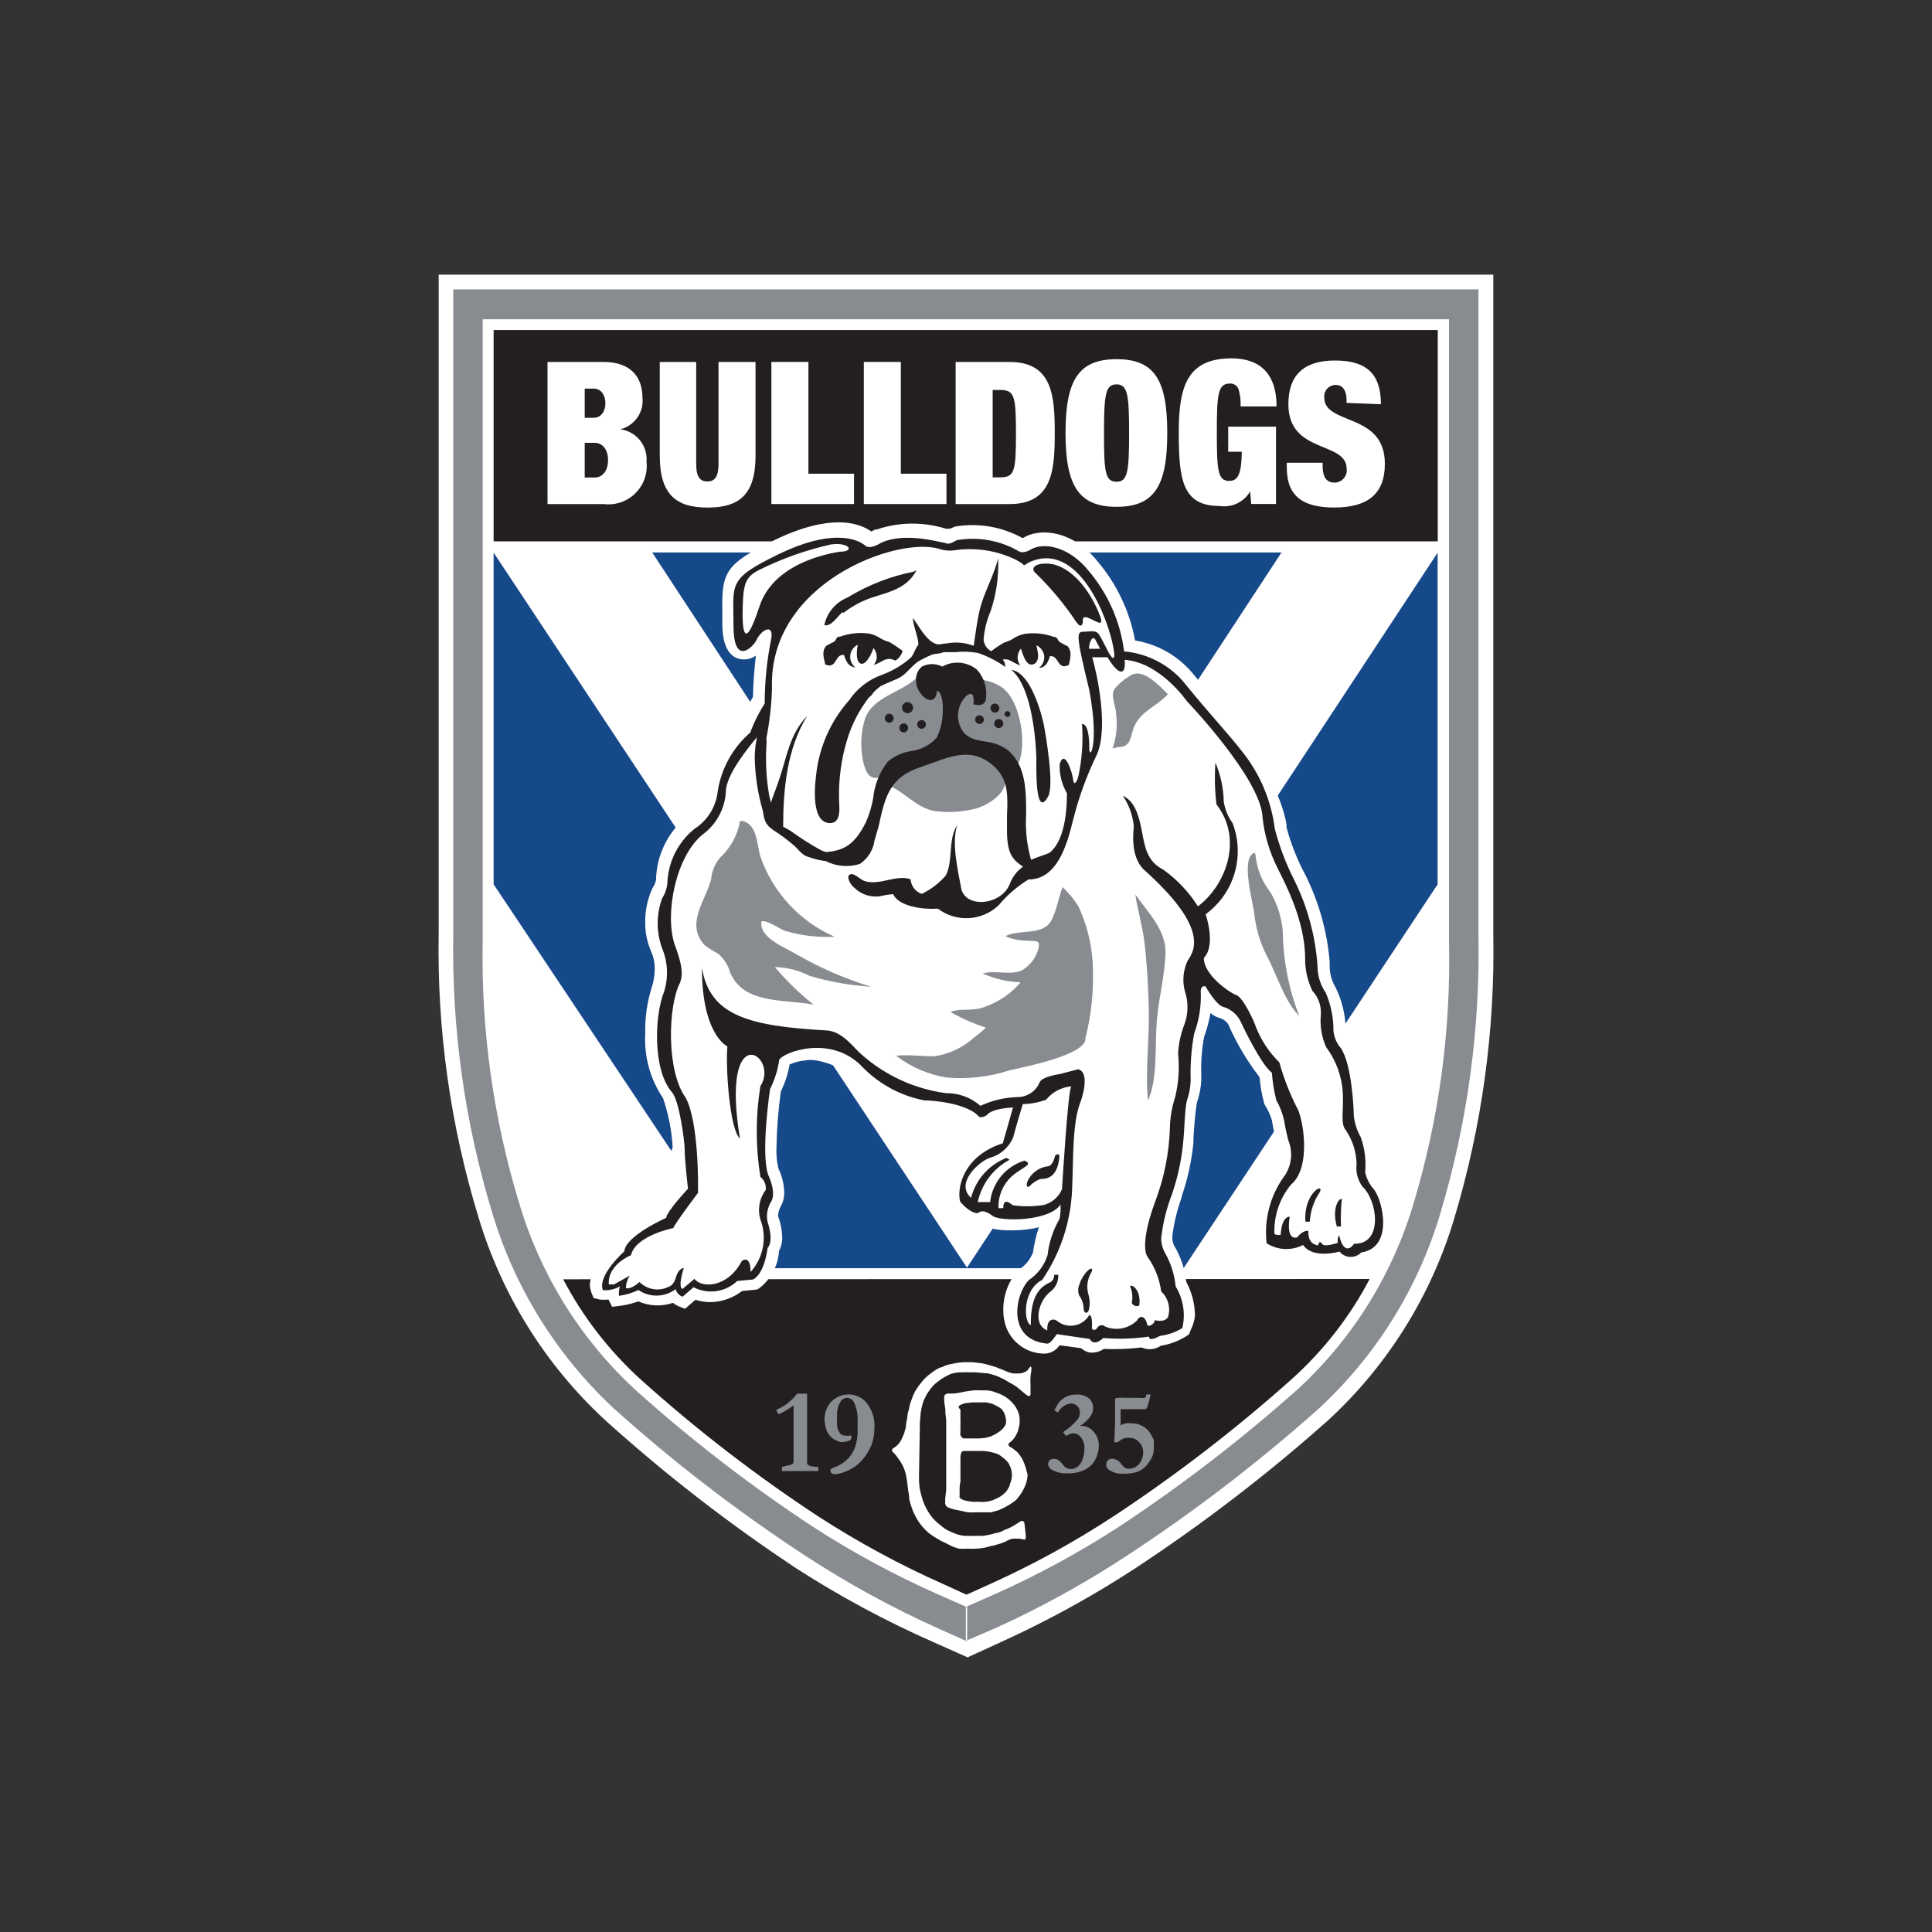
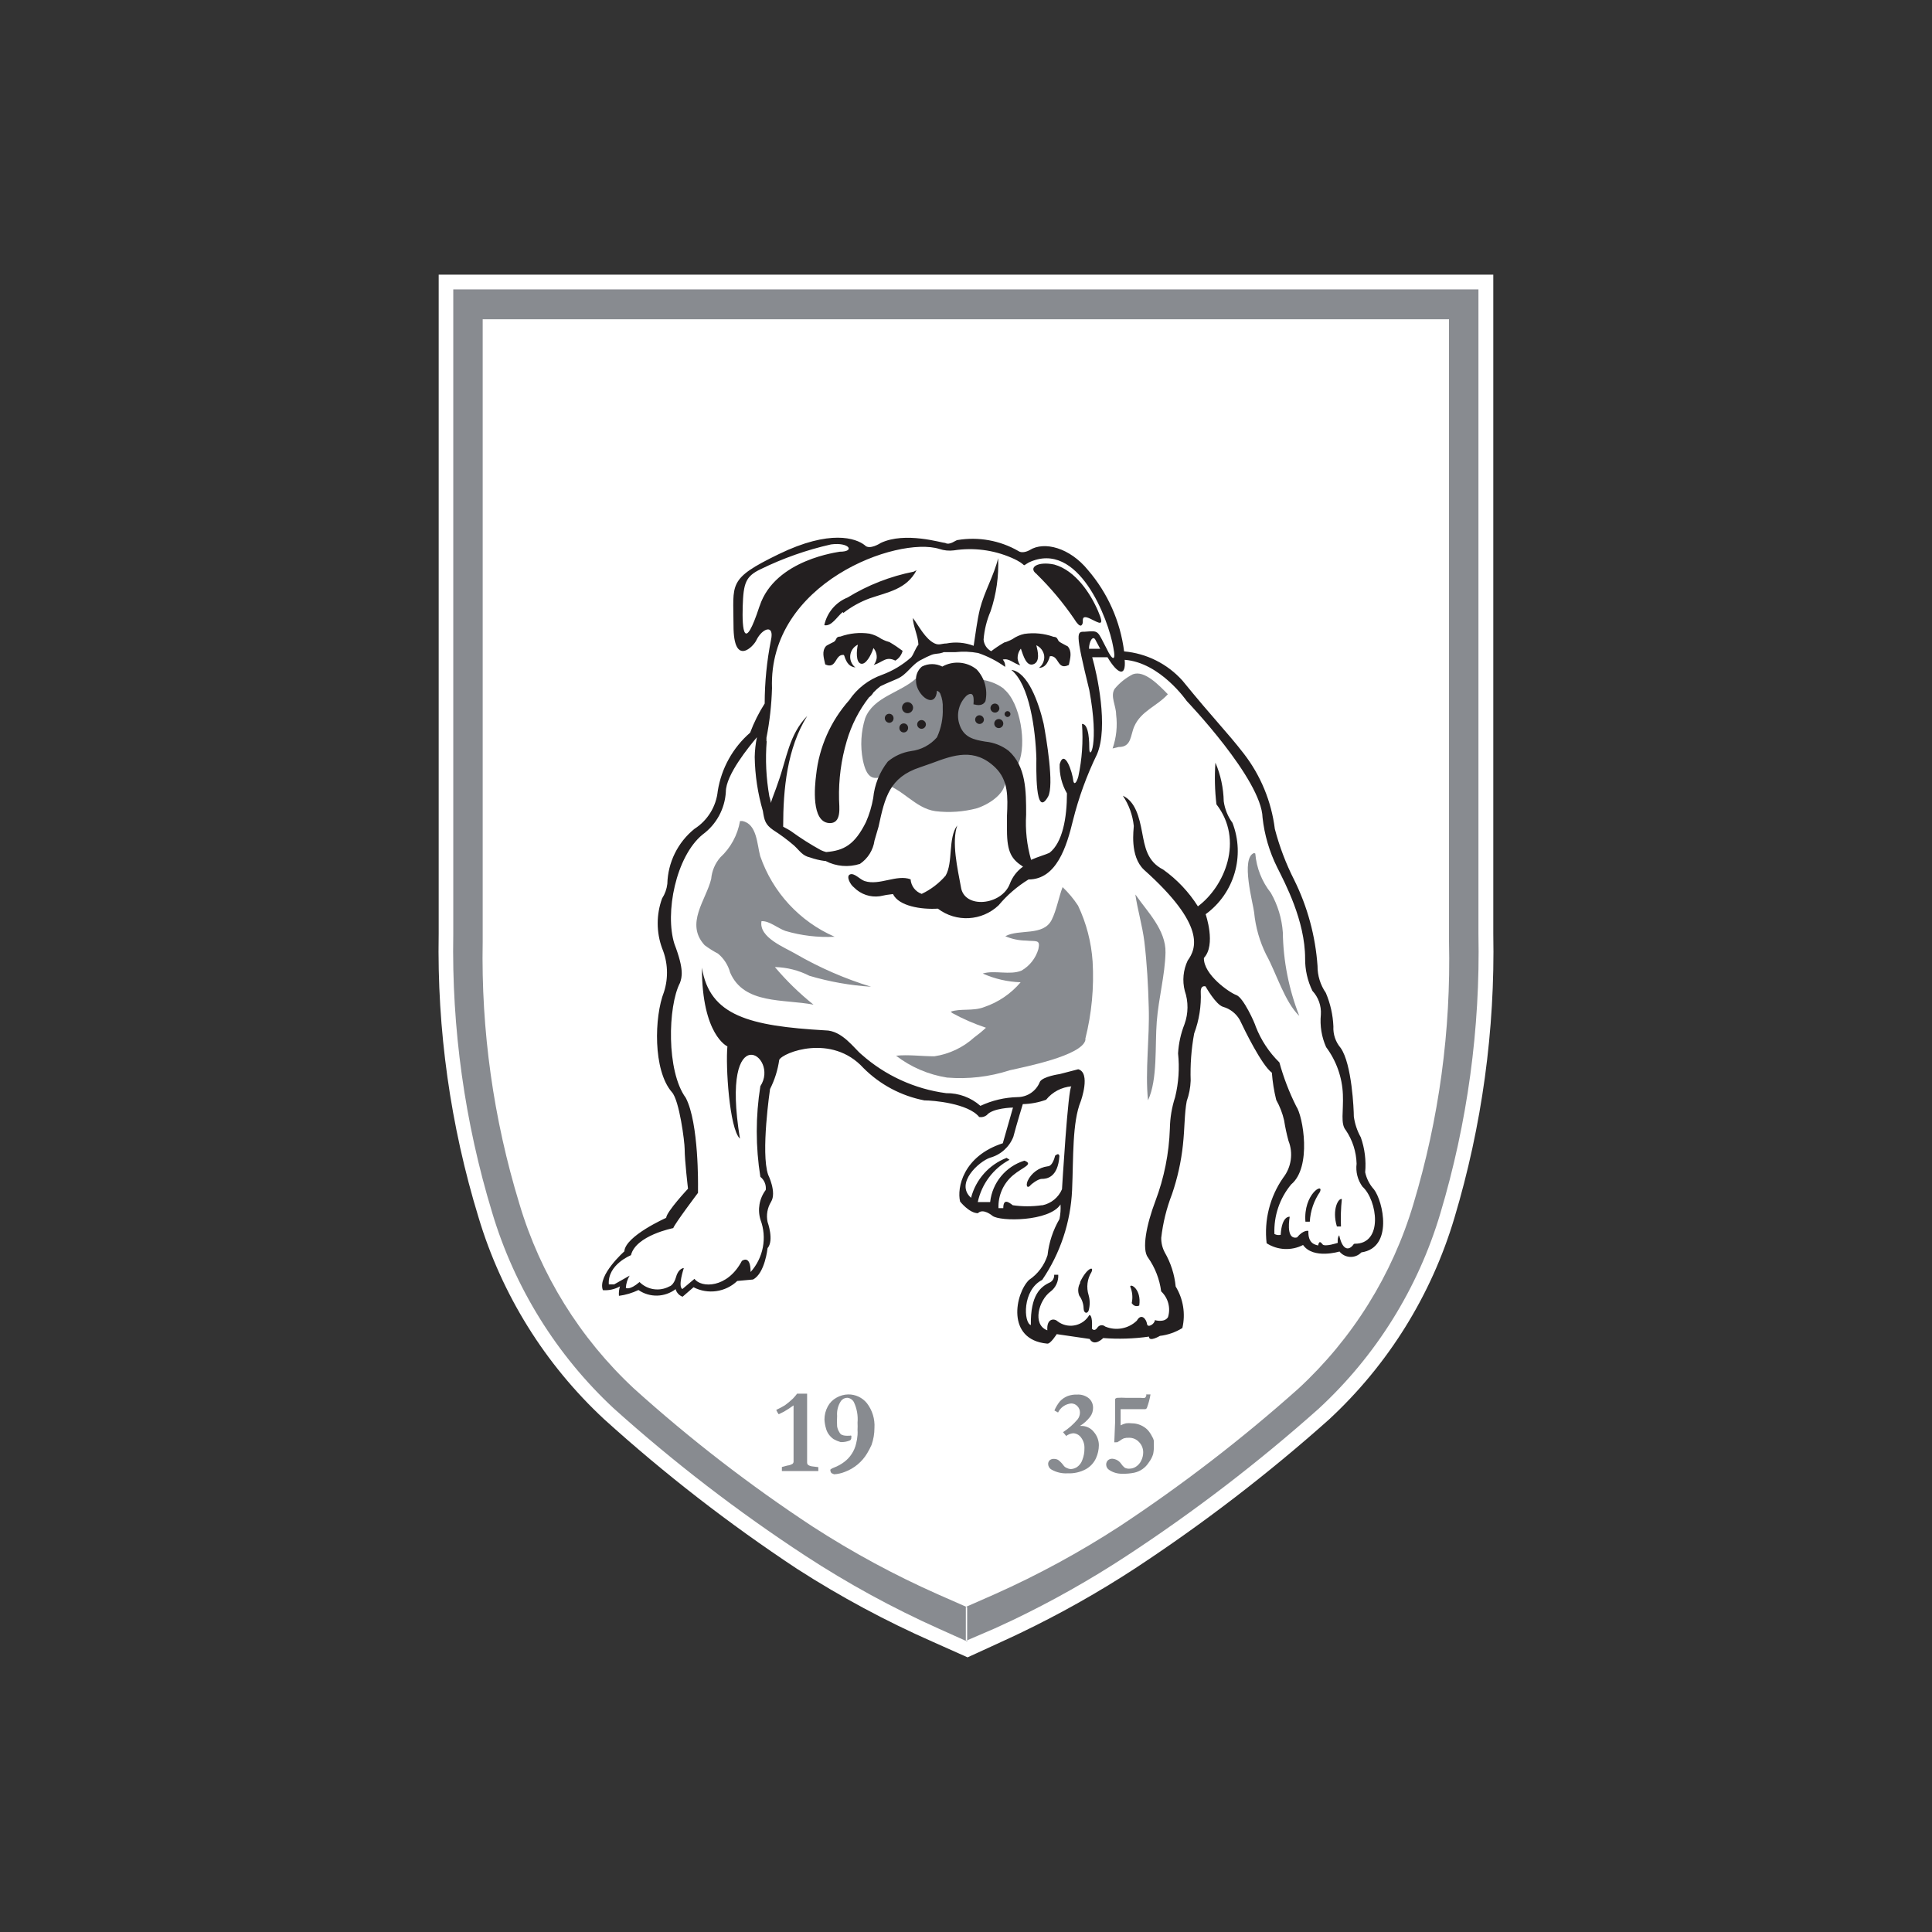
<svg xmlns="http://www.w3.org/2000/svg" id="Layer_1" viewBox="0 0 800 800">
  <rect x="0" y="0" width="800" height="800" fill="#333333" stroke="none" />
  <defs>
    <style>
      .cls-1 {
        fill: #888b90;
      }

      .cls-2 {
        fill: #231f20;
      }

      .cls-3 {
        fill: #fff;
      }

      .cls-4 {
        fill: #164989;
      }
    </style>
  </defs>
  <path class="cls-3" d="M386.17,679.81c-19.46-8.58-38.23-18.67-56.12-30.18-28.16-18.61-54.88-39.33-79.91-61.98-24.48-22.75-42.44-51.63-52.02-83.65-11.62-38-17.18-77.59-16.47-117.32V113.73h436.69v272.96c.75,39.83-4.68,79.53-16.12,117.68-9.52,31.95-27.44,60.75-51.9,83.4-25.17,22.45-51.96,43.02-80.14,61.56-15.32,10.01-31.29,19-47.8,26.92-2.42,1.21-21.73,10.02-21.73,10.02l-14.48-6.46Z" />
-   <path class="cls-2" d="M595.35,224.17H204.4v-87.51h390.95v87.51ZM233.19,529.72c8.22,15.68,19.15,29.77,32.28,41.64,23.07,20.75,47.68,39.71,73.63,56.73,16.35,10.57,33.5,19.85,51.3,27.76l9.65,4.41h.3l10.02-4.53c17.55-7.93,34.45-17.21,50.56-27.76,25.93-17.09,50.58-36.05,73.75-56.73,13.23-11.82,24.23-25.93,32.47-41.64l-333.97.12Z" />
-   <path class="cls-4" d="M400.41,427.42l-130.36-198.67h260.6l-130.24,198.67ZM595.29,228.85v137.33l-105.2,158.96h-179.72l-105.97-158.96v-137.36l196.01,296.08,194.88-296.05v-.09h.06l-.06.09Z" />
-   <path class="cls-3" d="M414.05,161.47c6.03,0,6.64,2.41,6.64,18.1s-.6,18.1-6.64,18.1h-3.01v-36.2h3.01ZM418.04,208.72c17.74,0,18.71-13.94,18.71-29.39s-.96-29.45-18.71-29.45h-22.33v58.84h22.33ZM373.02,196.16v-46.29h-15.33v58.84h34.22v-12.55h-18.89ZM334.75,196.16v-46.29h-15.33v58.84h34.22v-12.55h-18.89ZM246.34,183.37c2.83,0,5.44,2.41,5.44,7.12s-2.54,7.24-5.44,7.24h-4.22v-14.36h4.22ZM245.86,160.92c3.13,0,4.83,2.84,4.83,6.04s-1.69,6.03-4.83,6.03h-3.74v-12.07h3.74ZM226.72,149.88v58.84h23.24c8.68,1.1,16.61-5.04,17.72-13.72.16-1.26.17-2.53.03-3.78.58-6.67-4.22-12.61-10.86-13.46,5.92-1.46,9.85-7.09,9.17-13.16,0-8.69-5.07-14.72-16.05-14.72h-23.24ZM528.36,208.66v-31.98h-19.79v10.38h5.61c-.06,10.08-1.99,12.07-5.19,12.07-4.71,0-5.13-4.22-5.13-20.15s.48-20.16,5.43-20.16c1.65-.11,3.16.95,3.62,2.54.63,2.26.9,4.6.79,6.94h14.9c0-14.36-7.72-19.91-18.59-19.91-18.16,0-21.91,11.16-21.91,30.59s1.39,30.54,16.9,30.54c5.06.78,10.08-1.61,12.67-6.03l.42,5.19h10.26ZM462.34,199.48c-4.77,0-5.2-4.22-5.2-20.16s.6-20.16,5.2-20.16,5.19,4.29,5.19,20.16-.55,20.16-5.19,20.16ZM462.34,148.73c-15.69,0-21.13,8.62-21.13,30.59s5.56,30.54,21.13,30.54,21-8.5,21-30.54-5.32-30.59-21-30.59ZM557.57,166.84l14.24.54c0-12.67-6.09-18.1-19.01-18.1s-19.31,6.03-19.31,18.1c0,20.76,24.14,15.09,24.14,26.79l.04.6c0,2.77-2.27,5.06-5.05,5.07-2.95,0-4.94-1.76-4.94-6.83v-1.39h-14.85v1.99c0,12.2,7.06,16.54,19.73,16.54,13.64,0,20.88-5.55,20.88-18.1,0-21.43-25.1-15.81-25.1-27.46l-.02-.49c0-2.58,2.12-4.7,4.7-4.7h.14c2.96,0,4.41,2.6,4.41,6.04v1.39ZM288.28,149.88h-15.08v38.87c0,16.17,6.94,21.42,19.73,21.42s19.92-4.94,19.92-21.42v-38.87h-15.33v42.24c0,5.73-1.87,7.24-4.65,7.24s-4.59-1.57-4.59-7.24v-42.24ZM403.67,506.91l3.21.18c4.1,3.02,14.78,2.66,20.52,1.69l2.77-.61c-1.12,3.38-1.93,6.85-2.41,10.38-1.08,2.85-3.03,5.3-5.56,7h-.3c-4.21,4.62-6.51,10.65-6.46,16.89-.02,2.32.35,4.63,1.09,6.83,2.32,6.48,8.33,10.92,15.21,11.22,2.78.22,5.47-1.11,7-3.44l8.94,1.21c1.04.96,2.34,1.6,3.74,1.81,1.99.17,3.97-.37,5.61-1.51,5.24.22,10.49.02,15.69-.6,2.6,1.16,5.62.88,7.97-.72,3.68-.59,7.21-1.9,10.38-3.86l1.33-.9.6-1.63c.92-1.86,1.53-3.86,1.81-5.91-.02-4.95-1.27-9.83-3.62-14.19-.57-5.34-2.3-10.49-5.07-15.08-.49-1.14-.74-2.38-.72-3.62.69-5.56,2-11.03,3.92-16.3v-.42c2.45-7.07,4.06-14.4,4.83-21.85,0-4.64.84-13.28,1.45-16.9,1.07-2.99,1.68-6.12,1.81-9.29v-2.72c-.15-5.13.25-10.27,1.21-15.32,1.17-3.18,2.04-6.45,2.6-9.78.98.84,2.1,1.5,3.32,1.93,1.64.36,3.09,1.34,4.04,2.72,3.41,7.81,7.77,15.16,12.98,21.91.29,3.68.93,7.32,1.93,10.86v.25c1.41,2.1,2.49,4.39,3.2,6.82.47,3.01,1.11,6,1.93,8.93l28.61-47.2c-.2-5.87-1.64-11.63-4.23-16.9-1.6-2.66-2.43-5.7-2.41-8.81v-1.81c-1.06-12.45-4.45-24.6-10.02-35.79-3.36-6.26-5.99-12.88-7.85-19.73v-1.03c-1.55-11.98-13.88-32.77-13.88-32.77l-25.11-30.18c-6.04-7.18-14.45-11.95-23.72-13.46-2.25-12.2-7.68-23.59-15.75-33.01-9.65-12.07-23.23-14.12-30.77-9.35-8.5-4.74-18.35-6.44-27.95-4.83l-2.23.91h-1.63c-9.39-2.94-19.48-2.81-28.79.36h-.66c-.45.31-.94.58-1.45.78-5.25-3.75-17.14-7.55-40.19,3.62-20.1,9.65-21.73,13.45-21.49,28.6v5.44c0,3.31,0,13.75,7.42,15.2,2.27.42,4.6-.11,6.47-1.45-.66,5.67-1.06,11.37-1.21,17.08l-26.86,49.13c-8.22,6.48-13.1,16.32-13.28,26.79-.29,1.16-.78,2.27-1.45,3.26-2.06,4.42-3.09,9.25-3.01,14.12-.06,4.15.76,8.27,2.41,12.07,1.05,2.31,1.57,4.83,1.51,7.36,0,2.35-.35,4.69-1.03,6.94-2.09,6.42-3.07,13.16-2.89,19.91-.51,9.42,2.08,18.75,7.36,26.56,2.23,6.48,3.57,13.25,3.98,20.1,0,3.86-24.63,39.95-24.63,39.95-5.1,4.25-8.52,10.17-9.65,16.71-.02,1.24.19,2.46.6,3.62l.96,2.42,2.53.6c1.21.14,2.42.14,3.63,0l1.51,3.01,3.5-.42c2.51-.35,4.97-.95,7.36-1.81,4.53,1.98,9.63,2.2,14.31.6.7.57,1.47,1.03,2.29,1.39l2.71,1.08,4.35-3.74c3.18,1.02,6.56,1.23,9.84.6,3.43-.65,6.65-2.09,9.41-4.22l6.04-.6.84-.36c5-3.72,8.1-9.47,8.44-15.69.93-1.74,1.39-3.69,1.33-5.67-.08-2.95-.65-5.87-1.69-8.63v-.48c.1-1.27.47-2.51,1.08-3.62,1.04-1.84,1.54-3.93,1.45-6.03-.13-3.35-.95-6.64-2.42-9.66-.68-2.96-.95-6.01-.78-9.05.15-7.68.75-15.33,1.81-22.93,1.75-3.51,2.97-7.25,3.62-11.11,2.1-.93,4.35-1.5,6.64-1.69,7.11-1.39,19.56,6.03,19.56,6.03l50.5,61.8ZM408.38,580.71c.87.14,1.74.34,2.6.61l2.05,1.02c.65.33,1.25.74,1.81,1.21.46.53.83,1.15,1.09,1.81.28.72.49,1.46.6,2.23.09.66.09,1.33,0,1.99-.26.58-.58,1.12-.97,1.63-.45.5-.93.96-1.45,1.39l-1.81,1.21-1.99.97-2.24.6-2.41.24h-6.76c-.24-.1-.45-.27-.61-.48-.27-.22-.48-.52-.6-.85-.13-.33,0-1.02,0-1.69v-2.41c.05-.74.05-1.49,0-2.24v-4.28c-.4-.31-.69-.74-.82-1.24.3-.33.66-.61,1.06-.82.64-.28,1.31-.48,1.99-.61l2.77-.3h5.68ZM419,611.55c-.13,1.04-.41,2.06-.84,3.02v.42c-.43.99-.97,1.92-1.63,2.78-.73.75-1.54,1.42-2.42,1.99-.9.48-2.23,1.08-2.89,1.39-.94.32-1.91.56-2.9.72-.92.08-1.85.08-2.77,0h-2.66l-2.17-.3-1.57-.36-1.09-.48-.72-.6c-.05-.16-.05-.33,0-.48.05-.16,0-1.21,0-2.18v-.25c0-.96,0-2.59.36-3.62v-10.14c0-.7.13-1.39.36-2.05.23-.32.58-.54.97-.6h7.36c1.07-.01,2.14.09,3.19.3,1.02.2,2.03.46,3.02.78.76.29,1.47.69,2.11,1.21l1.69,1.39c.58.52,1.07,1.13,1.45,1.81.39.77.72,1.58.96,2.41.17.93.24,1.89.18,2.83h0ZM403.67,626.22h6.65l2.89-.78c1.04-.39,2.04-.85,3.02-1.39.78-.42,1.99-1.09,2.65-1.57.77-.46,1.47-1.01,2.11-1.63l1.51-1.93c.55-.84,1.06-1.71,1.51-2.6.46-.9.83-1.85,1.08-2.83.22-.89.36-1.8.42-2.72-.1-.69-.29-1.37-.55-2.02-.02-.73-.6-1.9-.78-2.62-.59-1.63-1.47-3.14-2.6-4.47-.51-.52-1.06-1-1.63-1.45-.46-.39-.97-.71-1.51-.97-.39-.15-.69-.46-.84-.84-.14-.39,0-.78.72-1.21.68-.56,1.29-1.21,1.81-1.93.62-.95,1.12-1.96,1.51-3.02v-.36c.37-1.11.57-2.27.6-3.44,0-1.08-.14-2.15-.42-3.19-.56-1.69-1.49-3.24-2.72-4.53-1.41-1.5-3.12-2.69-5.01-3.5l-3.01-1.08c-.83-.23-1.68-.37-2.54-.42h-2.59c-1.01-.05-2.02-.05-3.03,0l-3.19.48-3.02.6-1.81.24h-2.45c-.83.01-1.5.68-1.51,1.51l.03.3v1.02c0,1.02.36,2.6.48,3.63v1.21c0,.9.3,2.41.36,3.44v28.84l-.42,3.51v1.39c-.15.84.2,1.69.9,2.18.6.3,1.93.72,2.78.96l3.01.6,2.72.6c.95.05,1.89.05,2.83,0h0ZM405.97,564.42l-3.45-.36h-3.5c-1.05.05-2.1.17-3.14.36l-3.02.6c-1.08.31-2.13.71-3.13,1.21h-.42c-1.06.51-2.07,1.11-3.02,1.81l-.6.42c-.93.68-1.82,1.43-2.66,2.23-1.61,1.71-3.03,3.59-4.22,5.61-.54,1.02-.98,2.1-1.33,3.2-.36.96-.96,2.54-.96,3.38-.18.97-.79,2.54-.79,3.62v.3c-.12.96-.6,2.54-.6,3.5v.48c-.3.9-.6,2.53-.9,3.13l-1.08,2.42c-.39.72-.87,1.39-1.45,1.99-.6.54-1.25,1.02-1.93,1.45-.25.17-.4.46-.4.76,0,.3.15.58.4.76.54.49,1.02,1.04,1.45,1.63l1.39,1.93c.48.74.93,1.51,1.33,2.3.43.98.8,1.98,1.08,3.01.18,1.02.54,2.66.6,3.44s.31,2.17.37,3.01c.06.85.48,2.3.48,3.39v.6c.22,1.15.54,2.28.96,3.38l.36,1.02c.3.96,1.02,2.41,1.51,3.25l.6,1.09c.6,1.01,1.28,1.95,2.06,2.83.75.86,1.55,1.67,2.41,2.42l.6.48c.96.74,1.97,1.4,3.03,1.99l1.51.9,3.13,1.51,1.09.6c.9.43,2.35.91,3.31,1.21,1.16.08,2.34.08,3.5,0,2.32.13,4.65,0,6.94-.36,1.08-.23,2.15-.51,3.2-.85h.42l3.31-.96c.96-.31,1.9-.72,2.78-1.21.72-.39,1.49-.65,2.29-.78h2.18c.76.02,1.51.14,2.24.36.6.24.9-.42.9-1.39l-.6-5.25c-.12-.84-.9-1.45-1.69-.84l-1.69,1.08c-.95.65-1.96,1.22-3.01,1.69l-1.93.78c-.91.48-2.36,1.21-3.32,1.21l-2.29.6c-1.15.31-2.32.51-3.5.6h-2.54c-1.21.07-2.42.07-3.62,0h-1.21c-1.2-.1-2.38-.36-3.5-.78l-1.81-.73c-1.1-.44-2.15-.98-3.14-1.63l-1.45-1.21c-.94-.67-1.81-1.44-2.6-2.29l-.6-.61c-.77-.9-1.46-1.87-2.06-2.89l-.6-1.08c-.57-1.04-1.06-2.14-1.45-3.26l-.6-1.99c-.34-1.11-.6-2.24-.79-3.39l-.24-2.41c-.07-1.21,0-3.62,0-3.62l.36-21.49c.06-.96.3-2.53.3-3.5l.37-2.05c.24-1.16.58-2.3,1.02-3.39l.48-.96c.5-1.07,1.1-2.08,1.81-3.02l.61-.84c.71-.89,1.52-1.7,2.42-2.41l1.39-1.03c.94-.7,1.95-1.31,3.01-1.81l1.51-.72c1.08-.32,2.19-.52,3.31-.6h1.02c1.18-.07,2.34-.07,3.5,0h2.42l3.62.36h.9c1.15.2,2.28.5,3.38.9l1.02.36c.84.36,2.35,1.08,3.26,1.57l1.81,1.09c1.05.53,2.06,1.13,3.01,1.81l.73.6,2.9,2.42.6.42c.78.6,1.39.36,1.39-.61v-3.62c-.07-1.21-.07-2.42,0-3.62l.36-2.59c.12-.96-.06-1.57-.36-1.57v.13c-.49.43-.89.94-1.21,1.51-.55.43-1.16.78-1.81,1.02-.71.22-1.44.32-2.18.3h-1.99c-.72-.15-1.42-.35-2.11-.6l-2.6-1.08-2.59-1.02-2.9-.85c-1.11-.32-2.24-.59-3.37-.78Z" />
+   <path class="cls-3" d="M414.05,161.47c6.03,0,6.64,2.41,6.64,18.1s-.6,18.1-6.64,18.1h-3.01v-36.2h3.01ZM418.04,208.72c17.74,0,18.71-13.94,18.71-29.39s-.96-29.45-18.71-29.45h-22.33v58.84h22.33ZM373.02,196.16v-46.29h-15.33v58.84h34.22v-12.55h-18.89ZM334.75,196.16v-46.29h-15.33v58.84h34.22v-12.55h-18.89ZM246.34,183.37c2.83,0,5.44,2.41,5.44,7.12s-2.54,7.24-5.44,7.24h-4.22v-14.36h4.22ZM245.86,160.92c3.13,0,4.83,2.84,4.83,6.04s-1.69,6.03-4.83,6.03h-3.74v-12.07h3.74ZM226.72,149.88v58.84h23.24c8.68,1.1,16.61-5.04,17.72-13.72.16-1.26.17-2.53.03-3.78.58-6.67-4.22-12.61-10.86-13.46,5.92-1.46,9.85-7.09,9.17-13.16,0-8.69-5.07-14.72-16.05-14.72h-23.24ZM528.36,208.66v-31.98h-19.79v10.38h5.61c-.06,10.08-1.99,12.07-5.19,12.07-4.71,0-5.13-4.22-5.13-20.15s.48-20.16,5.43-20.16c1.65-.11,3.16.95,3.62,2.54.63,2.26.9,4.6.79,6.94h14.9c0-14.36-7.72-19.91-18.59-19.91-18.16,0-21.91,11.16-21.91,30.59s1.39,30.54,16.9,30.54c5.06.78,10.08-1.61,12.67-6.03l.42,5.19h10.26ZM462.34,199.48c-4.77,0-5.2-4.22-5.2-20.16s.6-20.16,5.2-20.16,5.19,4.29,5.19,20.16-.55,20.16-5.19,20.16ZM462.34,148.73c-15.69,0-21.13,8.62-21.13,30.59s5.56,30.54,21.13,30.54,21-8.5,21-30.54-5.32-30.59-21-30.59ZM557.57,166.84l14.24.54c0-12.67-6.09-18.1-19.01-18.1s-19.31,6.03-19.31,18.1c0,20.76,24.14,15.09,24.14,26.79l.04.6c0,2.77-2.27,5.06-5.05,5.07-2.95,0-4.94-1.76-4.94-6.83v-1.39h-14.85v1.99c0,12.2,7.06,16.54,19.73,16.54,13.64,0,20.88-5.55,20.88-18.1,0-21.43-25.1-15.81-25.1-27.46l-.02-.49c0-2.58,2.12-4.7,4.7-4.7h.14c2.96,0,4.41,2.6,4.41,6.04v1.39ZM288.28,149.88h-15.08v38.87c0,16.17,6.94,21.42,19.73,21.42s19.92-4.94,19.92-21.42v-38.87h-15.33v42.24c0,5.73-1.87,7.24-4.65,7.24s-4.59-1.57-4.59-7.24v-42.24ZM403.67,506.91l3.21.18c4.1,3.02,14.78,2.66,20.52,1.69l2.77-.61c-1.12,3.38-1.93,6.85-2.41,10.38-1.08,2.85-3.03,5.3-5.56,7h-.3c-4.21,4.62-6.51,10.65-6.46,16.89-.02,2.32.35,4.63,1.09,6.83,2.32,6.48,8.33,10.92,15.21,11.22,2.78.22,5.47-1.11,7-3.44l8.94,1.21c1.04.96,2.34,1.6,3.74,1.81,1.99.17,3.97-.37,5.61-1.51,5.24.22,10.49.02,15.69-.6,2.6,1.16,5.62.88,7.97-.72,3.68-.59,7.21-1.9,10.38-3.86l1.33-.9.6-1.63c.92-1.86,1.53-3.86,1.81-5.91-.02-4.95-1.27-9.83-3.62-14.19-.57-5.34-2.3-10.49-5.07-15.08-.49-1.14-.74-2.38-.72-3.62.69-5.56,2-11.03,3.92-16.3v-.42c2.45-7.07,4.06-14.4,4.83-21.85,0-4.64.84-13.28,1.45-16.9,1.07-2.99,1.68-6.12,1.81-9.29v-2.72c-.15-5.13.25-10.27,1.21-15.32,1.17-3.18,2.04-6.45,2.6-9.78.98.84,2.1,1.5,3.32,1.93,1.64.36,3.09,1.34,4.04,2.72,3.41,7.81,7.77,15.16,12.98,21.91.29,3.68.93,7.32,1.93,10.86v.25c1.41,2.1,2.49,4.39,3.2,6.82.47,3.01,1.11,6,1.93,8.93l28.61-47.2c-.2-5.87-1.64-11.63-4.23-16.9-1.6-2.66-2.43-5.7-2.41-8.81v-1.81c-1.06-12.45-4.45-24.6-10.02-35.79-3.36-6.26-5.99-12.88-7.85-19.73v-1.03c-1.55-11.98-13.88-32.77-13.88-32.77l-25.11-30.18c-6.04-7.18-14.45-11.95-23.72-13.46-2.25-12.2-7.68-23.59-15.75-33.01-9.65-12.07-23.23-14.12-30.77-9.35-8.5-4.74-18.35-6.44-27.95-4.83l-2.23.91h-1.63c-9.39-2.94-19.48-2.81-28.79.36h-.66c-.45.31-.94.58-1.45.78-5.25-3.75-17.14-7.55-40.19,3.62-20.1,9.65-21.73,13.45-21.49,28.6c0,3.31,0,13.75,7.42,15.2,2.27.42,4.6-.11,6.47-1.45-.66,5.67-1.06,11.37-1.21,17.08l-26.86,49.13c-8.22,6.48-13.1,16.32-13.28,26.79-.29,1.16-.78,2.27-1.45,3.26-2.06,4.42-3.09,9.25-3.01,14.12-.06,4.15.76,8.27,2.41,12.07,1.05,2.31,1.57,4.83,1.51,7.36,0,2.35-.35,4.69-1.03,6.94-2.09,6.42-3.07,13.16-2.89,19.91-.51,9.42,2.08,18.75,7.36,26.56,2.23,6.48,3.57,13.25,3.98,20.1,0,3.86-24.63,39.95-24.63,39.95-5.1,4.25-8.52,10.17-9.65,16.71-.02,1.24.19,2.46.6,3.62l.96,2.42,2.53.6c1.21.14,2.42.14,3.63,0l1.51,3.01,3.5-.42c2.51-.35,4.97-.95,7.36-1.81,4.53,1.98,9.63,2.2,14.31.6.7.57,1.47,1.03,2.29,1.39l2.71,1.08,4.35-3.74c3.18,1.02,6.56,1.23,9.84.6,3.43-.65,6.65-2.09,9.41-4.22l6.04-.6.84-.36c5-3.72,8.1-9.47,8.44-15.69.93-1.74,1.39-3.69,1.33-5.67-.08-2.95-.65-5.87-1.69-8.63v-.48c.1-1.27.47-2.51,1.08-3.62,1.04-1.84,1.54-3.93,1.45-6.03-.13-3.35-.95-6.64-2.42-9.66-.68-2.96-.95-6.01-.78-9.05.15-7.68.75-15.33,1.81-22.93,1.75-3.51,2.97-7.25,3.62-11.11,2.1-.93,4.35-1.5,6.64-1.69,7.11-1.39,19.56,6.03,19.56,6.03l50.5,61.8ZM408.38,580.71c.87.14,1.74.34,2.6.61l2.05,1.02c.65.33,1.25.74,1.81,1.21.46.53.83,1.15,1.09,1.81.28.72.49,1.46.6,2.23.09.66.09,1.33,0,1.99-.26.58-.58,1.12-.97,1.63-.45.5-.93.96-1.45,1.39l-1.81,1.21-1.99.97-2.24.6-2.41.24h-6.76c-.24-.1-.45-.27-.61-.48-.27-.22-.48-.52-.6-.85-.13-.33,0-1.02,0-1.69v-2.41c.05-.74.05-1.49,0-2.24v-4.28c-.4-.31-.69-.74-.82-1.24.3-.33.66-.61,1.06-.82.64-.28,1.31-.48,1.99-.61l2.77-.3h5.68ZM419,611.55c-.13,1.04-.41,2.06-.84,3.02v.42c-.43.99-.97,1.92-1.63,2.78-.73.75-1.54,1.42-2.42,1.99-.9.48-2.23,1.08-2.89,1.39-.94.32-1.91.56-2.9.72-.92.08-1.85.08-2.77,0h-2.66l-2.17-.3-1.57-.36-1.09-.48-.72-.6c-.05-.16-.05-.33,0-.48.05-.16,0-1.21,0-2.18v-.25c0-.96,0-2.59.36-3.62v-10.14c0-.7.13-1.39.36-2.05.23-.32.58-.54.97-.6h7.36c1.07-.01,2.14.09,3.19.3,1.02.2,2.03.46,3.02.78.76.29,1.47.69,2.11,1.21l1.69,1.39c.58.52,1.07,1.13,1.45,1.81.39.77.72,1.58.96,2.41.17.93.24,1.89.18,2.83h0ZM403.67,626.22h6.65l2.89-.78c1.04-.39,2.04-.85,3.02-1.39.78-.42,1.99-1.09,2.65-1.57.77-.46,1.47-1.01,2.11-1.63l1.51-1.93c.55-.84,1.06-1.71,1.51-2.6.46-.9.83-1.85,1.08-2.83.22-.89.36-1.8.42-2.72-.1-.69-.29-1.37-.55-2.02-.02-.73-.6-1.9-.78-2.62-.59-1.63-1.47-3.14-2.6-4.47-.51-.52-1.06-1-1.63-1.45-.46-.39-.97-.71-1.51-.97-.39-.15-.69-.46-.84-.84-.14-.39,0-.78.72-1.21.68-.56,1.29-1.21,1.81-1.93.62-.95,1.12-1.96,1.51-3.02v-.36c.37-1.11.57-2.27.6-3.44,0-1.08-.14-2.15-.42-3.19-.56-1.69-1.49-3.24-2.72-4.53-1.41-1.5-3.12-2.69-5.01-3.5l-3.01-1.08c-.83-.23-1.68-.37-2.54-.42h-2.59c-1.01-.05-2.02-.05-3.03,0l-3.19.48-3.02.6-1.81.24h-2.45c-.83.01-1.5.68-1.51,1.51l.03.3v1.02c0,1.02.36,2.6.48,3.63v1.21c0,.9.3,2.41.36,3.44v28.84l-.42,3.51v1.39c-.15.84.2,1.69.9,2.18.6.3,1.93.72,2.78.96l3.01.6,2.72.6c.95.05,1.89.05,2.83,0h0ZM405.97,564.42l-3.45-.36h-3.5c-1.05.05-2.1.17-3.14.36l-3.02.6c-1.08.31-2.13.71-3.13,1.21h-.42c-1.06.51-2.07,1.11-3.02,1.81l-.6.42c-.93.68-1.82,1.43-2.66,2.23-1.61,1.71-3.03,3.59-4.22,5.61-.54,1.02-.98,2.1-1.33,3.2-.36.96-.96,2.54-.96,3.38-.18.97-.79,2.54-.79,3.62v.3c-.12.96-.6,2.54-.6,3.5v.48c-.3.9-.6,2.53-.9,3.13l-1.08,2.42c-.39.72-.87,1.39-1.45,1.99-.6.54-1.25,1.02-1.93,1.45-.25.17-.4.46-.4.76,0,.3.15.58.4.76.54.49,1.02,1.04,1.45,1.63l1.39,1.93c.48.74.93,1.51,1.33,2.3.43.98.8,1.98,1.08,3.01.18,1.02.54,2.66.6,3.44s.31,2.17.37,3.01c.06.85.48,2.3.48,3.39v.6c.22,1.15.54,2.28.96,3.38l.36,1.02c.3.96,1.02,2.41,1.51,3.25l.6,1.09c.6,1.01,1.28,1.95,2.06,2.83.75.86,1.55,1.67,2.41,2.42l.6.48c.96.74,1.97,1.4,3.03,1.99l1.51.9,3.13,1.51,1.09.6c.9.43,2.35.91,3.31,1.21,1.16.08,2.34.08,3.5,0,2.32.13,4.65,0,6.94-.36,1.08-.23,2.15-.51,3.2-.85h.42l3.31-.96c.96-.31,1.9-.72,2.78-1.21.72-.39,1.49-.65,2.29-.78h2.18c.76.02,1.51.14,2.24.36.6.24.9-.42.9-1.39l-.6-5.25c-.12-.84-.9-1.45-1.69-.84l-1.69,1.08c-.95.65-1.96,1.22-3.01,1.69l-1.93.78c-.91.48-2.36,1.21-3.32,1.21l-2.29.6c-1.15.31-2.32.51-3.5.6h-2.54c-1.21.07-2.42.07-3.62,0h-1.21c-1.2-.1-2.38-.36-3.5-.78l-1.81-.73c-1.1-.44-2.15-.98-3.14-1.63l-1.45-1.21c-.94-.67-1.81-1.44-2.6-2.29l-.6-.61c-.77-.9-1.46-1.87-2.06-2.89l-.6-1.08c-.57-1.04-1.06-2.14-1.45-3.26l-.6-1.99c-.34-1.11-.6-2.24-.79-3.39l-.24-2.41c-.07-1.21,0-3.62,0-3.62l.36-21.49c.06-.96.3-2.53.3-3.5l.37-2.05c.24-1.16.58-2.3,1.02-3.39l.48-.96c.5-1.07,1.1-2.08,1.81-3.02l.61-.84c.71-.89,1.52-1.7,2.42-2.41l1.39-1.03c.94-.7,1.95-1.31,3.01-1.81l1.51-.72c1.08-.32,2.19-.52,3.31-.6h1.02c1.18-.07,2.34-.07,3.5,0h2.42l3.62.36h.9c1.15.2,2.28.5,3.38.9l1.02.36c.84.36,2.35,1.08,3.26,1.57l1.81,1.09c1.05.53,2.06,1.13,3.01,1.81l.73.6,2.9,2.42.6.42c.78.6,1.39.36,1.39-.61v-3.62c-.07-1.21-.07-2.42,0-3.62l.36-2.59c.12-.96-.06-1.57-.36-1.57v.13c-.49.43-.89.94-1.21,1.51-.55.43-1.16.78-1.81,1.02-.71.22-1.44.32-2.18.3h-1.99c-.72-.15-1.42-.35-2.11-.6l-2.6-1.08-2.59-1.02-2.9-.85c-1.11-.32-2.24-.59-3.37-.78Z" />
  <path class="cls-1" d="M460.7,309.92c1.57-4.51,2.06-9.32,1.46-14.06,0-3.62-2.54-7.61-.61-10.63,2.07-2.51,4.64-4.56,7.55-6.03,4.83-1.81,10.86,4.59,14.48,8.27-4.47,4.95-11.05,6.88-13.88,13.28-1.69,3.74-1.08,8.63-6.51,8.57l-2.48.6ZM415.8,285.3c-8.44-6.64-21.12-3.62-31.14-5.61l-5.31,1.21c-6.64,6.03-17.68,7.6-21.12,16.54-1.72,5.57-2.06,11.47-.96,17.2,1.57,7.66,4.22,8.44,8.7,6.76-.16.39-.36.75-.61,1.08v1.93c8.15,1.81,13.46,10.26,21.91,11.47,5.8.71,11.68.3,17.32-1.21,6.03-1.99,14.48-7.85,10.85-14.78,2.8.49,5.53-1.19,6.34-3.92,3.44-7.85.78-24.99-6.04-30.6l.06-.06ZM307.42,339.98c6.04,1.21,6.04,9.65,7.36,14.49,5.14,14.97,16.33,27.1,30.83,33.42-6.89.35-13.78-.46-20.39-2.41-3.38-1.21-6.64-4.22-9.9-4.04-1.21,6.76,9.65,10.87,14.12,13.52,9.87,5.72,20.36,10.29,31.26,13.63-8.65-.55-17.22-2.07-25.53-4.53-4.43-2.27-9.32-3.51-14.3-3.62,4.81,5.7,10.17,10.91,15.99,15.57-12.37-2.41-28.79,0-34.52-13.28-.83-3.07-2.57-5.8-5.01-7.84-1.94-1.02-3.8-2.19-5.55-3.5-8.21-8.94.6-18.71,2.71-27.46.28-3.28,1.59-6.38,3.74-8.87,4.32-3.99,7.2-9.3,8.2-15.09h.97ZM519.79,353.44c.49,5.95,2.74,11.62,6.45,16.29,2.84,5,4.53,10.56,4.95,16.3.17,11.86,2.48,23.6,6.82,34.64-6.04-5.73-9.6-17.98-13.7-25.34-2.72-5.48-4.41-11.41-5-17.5-.36-3.5-5.74-22.57,0-24.63l.48.24ZM449.46,430.59c-1.37,6.59-25.35,11.21-31.36,12.59-8.36,2.72-17.19,3.74-25.95,3.02-7.68-1.21-14.94-4.32-21.12-9.05,5.19-.54,10.56.24,15.87.24,6.16-.92,11.92-3.65,16.53-7.84,1.7-1.24,3.31-2.56,4.83-3.99-4.8-1.6-9.44-3.62-13.88-6.03l-.72-.6c3.92-1.45,9.29-.12,13.88-1.93,5.87-1.99,11.08-5.54,15.08-10.26-5.41-.18-10.74-1.41-15.69-3.62,4.89-1.51,11.22.78,16.05-1.21,3.4-1.96,5.91-5.16,7-8.93.9-4.1-.9-3.08-5.13-3.5-2.95-.04-5.86-.65-8.57-1.81,5.73-3.13,15.69.12,19.19-6.76,1.99-3.92,2.95-9.47,4.53-13.58,2.42,2.3,4.57,4.88,6.4,7.67,3.45,7.28,5.49,15.14,6.03,23.17.63,10.75-.39,21.54-3.02,31.99l.06.36-.02.08ZM470.12,370.39c.96,6.53,2.89,12.8,3.74,19.56,1.08,9.05,1.57,18.1,1.81,27.16.42,12.55-1.57,26.25-.3,38.5,4.04-8.63,2.83-22.69,3.62-32.59.78-9.9,3.38-19.13,3.62-28.54.24-9.42-7.73-17.2-12.07-23.55l-.42-.54ZM330.23,577.09h3.98v28.43c-.03.41.13.81.42,1.09.55.34,1.17.55,1.81.6l2.41.3c.02.14.02.28,0,.42-.02.14,0,.6,0,1.21h-15.09c-.02-.3-.02-.6,0-.9-.02-.26-.02-.52,0-.78l2.24-.6c.77-.08,1.51-.33,2.18-.72.26-.23.41-.56.42-.91v-23.29c-1.28.93-2.61,1.81-3.98,2.6l-2.18,1.08c-.41-.56-.75-1.17-1.02-1.81,1.24-.58,2.45-1.22,3.62-1.93,1.15-.84,2.23-1.74,3.26-2.72.64-.66,1.25-1.37,1.81-2.12l.12.06ZM441.39,594.48l-1.21-1.45c2.26-1.46,4.29-3.25,6.04-5.31.61-.79.95-1.77.96-2.77.03-1.02-.36-2-1.08-2.72-.66-.7-1.58-1.1-2.54-1.09-2.34.2-4.42,1.63-5.44,3.75l-1.51-.84c.58-1.37,1.35-2.66,2.3-3.81.89-.95,1.98-1.69,3.19-2.17,1.24-.45,2.56-.66,3.87-.6,1.78-.13,3.56.43,4.95,1.57,1.13,1.01,1.74,2.48,1.69,3.99,0,1.3-.42,2.57-1.21,3.62-1.16,1.52-2.59,2.81-4.22,3.8h.48c2.07-.06,4.05.89,5.31,2.53,1.3,1.52,2.03,3.44,2.05,5.43-.02,1.88-.43,3.73-1.21,5.44-.89,1.92-2.37,3.51-4.22,4.53-2.3,1.22-4.88,1.81-7.49,1.69-2.31.14-4.61-.38-6.64-1.51-.85-.45-1.4-1.32-1.45-2.29-.02-.59.19-1.15.6-1.57.49-.44,1.15-.66,1.81-.6.64-.03,1.27.14,1.81.48.81.61,1.52,1.36,2.12,2.18.33.48.79.86,1.33,1.08.51.26,1.06.42,1.63.48.95-.04,1.86-.33,2.66-.84,1.04-.74,1.83-1.8,2.23-3.02.58-1.5.87-3.1.84-4.71.08-1.65-.43-3.27-1.45-4.58-.76-1.02-1.93-1.64-3.2-1.69-1.1.1-2.15.52-3.02,1.21v-.18ZM474.59,577.4h1.81c-.33,1.92-.83,3.8-1.51,5.62-.12.24-.34.42-.6.48h-10.26v6.7c.7-.38,1.45-.66,2.23-.84.8-.09,1.62-.09,2.42,0,2.44.02,4.79.99,6.51,2.71.72.8,1.33,1.69,1.81,2.66.37.55.63,1.16.78,1.81v2.17c.04,1.16-.06,2.31-.3,3.45-.4,1.24-1.01,2.41-1.81,3.44-1.36,2.16-3.53,3.69-6.03,4.22-1.59.32-3.21.47-4.83.42-1.92.07-3.82-.46-5.44-1.51-.81-.48-1.32-1.35-1.33-2.29,0-.69.28-1.35.78-1.81.5-.42,1.15-.64,1.81-.6,1.47.11,2.81.89,3.63,2.12.41.62.92,1.17,1.51,1.63.6.28,1.27.41,1.93.36.97,0,1.91-.3,2.71-.84.95-.63,1.7-1.51,2.17-2.54.49-.99.77-2.09.79-3.19.06-1.64-.55-3.23-1.69-4.41-1.07-1.19-2.62-1.86-4.22-1.81-.71-.04-1.43.04-2.12.24-.61.26-1.17.61-1.69,1.02l-1.02.6h-.6c-.2.06-.41.06-.61,0-.05-.14-.05-.29,0-.42l.31-7.72c-.02-.3-.02-.61,0-.91.02-.3,0-.9,0-2.05v-5.01c.01-.16.01-.32,0-.48v-.96c0-.36,0-.6.78-.84,1.28-.09,2.57-.09,3.86,0h6.03c.56.1,1.13.1,1.69,0,.35-.31.57-.74.6-1.21l-.12-.18ZM344.29,609.98c-.24-.25-.38-.56-.42-.9-.07-.19-.07-.41,0-.6.43-.34.92-.61,1.45-.78,1.56-.58,3.03-1.4,4.35-2.42,1.19-.9,2.21-2,3.01-3.25.85-1.29,1.46-2.72,1.81-4.23.31-1.19.51-2.4.6-3.62s0-1.02,0-2.11c.05-1,.05-2.01,0-3.01.25-2.9-.27-5.82-1.51-8.46-.55-1.04-1.6-1.73-2.78-1.81-1.07.02-2.06.56-2.65,1.45-1.16,1.79-1.69,3.92-1.52,6.04-.09,1.45-.09,2.9,0,4.35.14.86.45,1.68.92,2.41.17.39.44.72.78.96.6.31,1.26.47,1.93.49.4.05.81.05,1.21,0h.42c.19-.09.41-.09.6,0,.1.27.1.57,0,.84.08.54-.26,1.06-.78,1.21-1.1.42-2.27.63-3.44.6h-.18c-1.01-.3-1.98-.7-2.9-1.21-.82-.58-1.54-1.29-2.11-2.12-.5-.73-.87-1.55-1.08-2.41-.35-1.18-.55-2.39-.61-3.62,0-1.9.48-3.76,1.39-5.43.83-1.54,2.09-2.8,3.62-3.62,1.48-.84,3.14-1.3,4.83-1.33,3-.04,5.84,1.3,7.73,3.62,2.25,2.93,3.37,6.58,3.13,10.26,0,2.4-.41,4.79-1.21,7.06-.54,1.18-1.14,2.33-1.81,3.45-2.1,3.52-5.34,6.22-9.17,7.66-1.45.59-2.98.93-4.53,1.02l-1.08-.48ZM399.94,679.44h0s0,0,0,0l-11.16-5.01c-19.17-8.59-37.63-18.68-55.22-30.17-28.01-18.32-54.58-38.76-79.48-61.13-23.66-22.05-41.01-50.01-50.28-81-11.38-37.4-16.81-76.36-16.11-115.45V119.82h424.5v266.86c.78,39.21-4.56,78.3-15.81,115.87-9.22,30.95-26.61,58.85-50.34,80.76-24.98,22.24-51.57,42.61-79.54,60.95-15.08,9.89-30.81,18.76-47.07,26.55l-7.42,3.44-11.53,4.96v.48l-.54-.25.54-.23v-13.7l-.4-.18,11.93-5.25c17.84-7.97,35.03-17.32,51.42-27.95,26.1-17.23,50.91-36.33,74.23-57.15,22.46-20.74,38.9-47.16,47.61-76.46,10.6-35.21,15.57-71.87,14.73-108.63V132.2H199.87v257.69c-.69,36.79,4.45,73.45,15.21,108.63,8.71,29.26,25.09,55.66,47.44,76.46,23.18,20.89,47.92,40,73.99,57.15,16.54,10.7,33.89,20.09,51.9,28.07l11.66,5.13-.14.06v14.05h0Z" />
  <path class="cls-2" d="M343.2,340.82c5.56.42,4.23-6.94,4.23-9.84-.2-8.16.87-16.31,3.19-24.14,1.91-6.56,5.04-12.71,9.23-18.1.74-.52,1.36-1.2,1.81-1.99.9-.94,1.86-1.81,2.9-2.6l.78-.36c2.06-1.02,4.22-1.81,6.04-2.65,4.34-1.81,6.03-6.04,10.26-8.03,1.31-.72,2.66-1.37,4.04-1.93,1.45-.6,3.02-.42,4.22-.84.3-.05.58-.15.84-.3h4.83c3.16-.34,6.35-.22,9.48.36,3.98,1.36,7.74,3.29,11.16,5.74.11-1.1-.24-2.19-.97-3.03,2.72-.6,4.04,1.39,7.24,2.42-.58-.8-.95-1.74-1.09-2.72-.1-1.52.37-3.03,1.33-4.22,1.03,3.01,2.3,7.49,5.2,6.45,2.89-1.02,1.81-5.43,1.21-7.85,1.75.8,2.98,2.44,3.25,4.35.2,1.94-.62,3.84-2.17,5.01,2.17,0,3.62-1.57,4.53-4.83,3.92-.48,2.89,6.04,7.85,3.62.6-2.9,1.39-5.43-.43-7.67,0,0-3.13-1.63-3.31-1.81-1.21-.78-.61-2.11-2.6-2.17-3.86-1.39-8.01-1.8-12.07-1.21-1.78.38-3.47,1.12-4.95,2.17-.63.34-1.27.64-1.93.9-.46.21-.95.37-1.45.48-1.89,1.09-3.7,2.3-5.43,3.62-1.8-.97-2.98-2.79-3.14-4.83.32-4.04,1.3-7.99,2.9-11.71,2.38-7.06,3.44-14.52,3.13-21.97-1.69,7.06-5.73,13.88-7.54,21-1.21,4.95-1.82,10.44-2.6,15.27-3.6-1.37-7.51-1.71-11.28-.96-1.93,0-3.01.84-4.83,0-3.92-1.81-6.64-7.36-9.05-10.56,0,3.15,2.17,7.43,2.29,11.05-1.21,1.39-1.93,3.92-3.01,5.25-3.54,3.14-7.63,5.6-12.07,7.24-5.54,1.94-10.3,5.62-13.58,10.5-7.69,8.64-12.48,19.47-13.7,30.97-.6,4.65-2.05,19.31,5.31,19.91h-.06ZM436.92,478.42s-.9,4.53-3.13,4.53c-3.6.48-6.72,2.75-8.27,6.04-.9,2.23,0,3.38,1.39,1.57,0,0,2.72-2.41,4.53-2.41s6.64-.42,7.24-9.48c-.3-1.57-1.63-.18-1.63-.18l-.12-.06ZM349.24,253.8c3.29-2.56,6.95-4.59,10.86-6.03,7.55-2.6,15.27-3.74,19.43-11.65l-1.21.6c-9.67,1.92-18.93,5.53-27.34,10.69-4.93,1.97-8.55,6.27-9.66,11.47,3.02.6,5.25-3.51,7.61-5.44l.3.36ZM349.6,271.54c1.02,3.32,2.41,4.59,4.59,4.83-2.43-1.89-2.86-5.39-.97-7.82.53-.68,1.22-1.23,2-1.6-.6,2.54-.84,7.24,1.21,7.85s4.22-3.38,5.25-6.45c1,1.17,1.47,2.69,1.33,4.22-.16,1.01-.57,1.97-1.21,2.78,3.86-1.21,5.01-3.74,8.94-1.81,1.49-.89,2.58-2.34,3.01-4.04-1.74-1.31-3.55-2.52-5.43-3.62l-1.51-.48c-.66-.26-1.31-.57-1.93-.9-1.46-1.01-3.1-1.73-4.83-2.12-4.06-.6-8.21-.18-12.07,1.21-2.06,0-1.4,1.33-2.66,2.17,0,0-3.13,1.51-3.31,1.81-1.81,2.18-.91,4.71-.3,7.55,4.82,2.18,3.92-4.35,7.67-3.92l.24.36ZM447.37,531.05c-1.01,1.63-1.19,3.65-.48,5.43,1.13,1.55,1.76,3.4,1.81,5.31.05,1.92,1.39,2.42,2.06.96.61-2.13.61-4.39,0-6.51-1-3.2-.56-6.68,1.21-9.53,1.21-2.78-2.18-1.45-4.83,4.4l.24-.06ZM429.26,237.74c5.74,5.62,10.91,11.78,15.45,18.41,2.77,4.53,3.37,2.6,3.62,1.82s-.84-3.63,3.02-1.82c3.86,1.82,6.33,3.81,3.31-3.19-3.01-7-9.23-16.72-18.1-19.19-6.76-1.45-11.1,1.21-7.24,3.98h-.06ZM560.59,515.12c-2.18,3.19-4.83,2.29-6.04-3.62-.9.96-.6,3.14-.6,3.14,0,0-5.43,1.81-6.33.6-.91-1.21-1.45-1.33-1.81.48-1.45-.36-4.22-.9-4.04-6.03,0,0-1.99-.6-4.71,2.71-3.86.9-3.62-4.95-3.02-8.57,0,0-3.25-.6-3.74,7.49-.88.21-1.8.08-2.59-.36-.31-7.46,2.16-14.78,6.94-20.52,8.58-7.12,4.95-28.25,2.06-32.41-2.9-5.79-5.22-11.86-6.94-18.1-4.27-4.18-7.59-9.22-9.77-14.79-.36-1.45-5.13-12.07-8.03-13.09-2.89-1.03-13.64-8.46-13.46-15.39,5.13-5.43.72-18.1.72-18.1,11.86-8.64,16.41-24.17,11.11-37.84-1.93-2.63-3.17-5.7-3.62-8.93-.12-5.5-1.28-10.93-3.44-15.99-.4,5.75-.26,11.53.42,17.25,11.46,14.84,3.44,33.98-7.67,42.25-3.76-5.95-8.63-11.11-14.36-15.21-6.76-3.44-7.61-9.48-8.76-15.51-1.15-6.03-2.71-12.67-7.96-15.09,2.52,3.75,4.07,8.06,4.53,12.55,0,1.33-1.81,12.44,4.22,18.11,25.64,22.93,21.72,32.59,18.1,37.59-1.86,3.91-2.29,8.36-1.21,12.55,1.54,4.48,1.5,9.36-.12,13.82-1.52,3.86-2.42,7.93-2.66,12.07.64,6.06.24,12.18-1.21,18.1-1.37,4.19-2.1,8.57-2.18,12.98-.34,10.32-2.38,20.52-6.04,30.18-3.65,9.65-5.67,19.91-3.01,23.29,2.92,4.15,4.79,8.96,5.44,14,2.91,2.72,4.02,6.88,2.83,10.69-1.51,2.41-5.44,1.21-5.44,1.21,0,1.57-3.01,3.44-3.25,1.57-.24-1.87-2.3-4.7-4.22-1.33-3.49,3.35-8.64,4.3-13.1,2.42-.88-.78-2.22-.71-3,.17-.07.08-.14.17-.2.26-1.33,1.93-2.29.42-2.29.42.36-6.03-1.08-5.61-1.08-5.61-2.5,4.27-7.99,5.7-12.25,3.2-.31-.18-.62-.39-.91-.61-1.39-1.33-4.58-1.21-4.22,3.74-6.33-2.3-3.62-12.43,1.33-16.06,2.15-1.63,3.34-4.24,3.19-6.94h-1.69c.09,1.28-.56,2.51-1.69,3.13-3.98,1.81-8.15,5.25-7.97,17.69-3.01-.91-3.62-14.49,4.71-18.71,7.5-11.02,11.78-23.91,12.37-37.23.59-13.33,0-28.01,3.62-36.82,0,0,4.22-11.71-1.08-13.16l-7.67,1.99s-7,.97-8.21,3.21c-1.49,3.8-5.15,6.31-9.24,6.33-5.32.13-10.56,1.36-15.38,3.62-3.91-3.46-8.97-5.33-14.19-5.25-13-1.73-25.19-7.3-35-15.99-3.01-2.41-8.02-10.02-15.08-10.02-31.38-1.81-47.86-6.03-51.05-25.95,0,27.95,10.55,32.59,10.55,32.59-.78,7.97.79,34.04,5.19,38.2-8.32-51.06,16.66-34.22,8.46-21.73-1.99,12.43-1.99,25.11,0,37.54,1.63,1.3,2.48,3.35,2.23,5.43-2.67,3.54-3.48,8.14-2.17,12.37,2.77,7.4,1.19,15.73-4.1,21.61,0-7.43-3.62-4.59-3.62-4.59-6.04,11.47-16.89,11.23-19.62,7.42l-5.01,4.22c-1.99-1.02.6-8.69.6-8.69,0,0-2.17,0-3.19,3.62s-2.78,3.98-2.78,3.98c-4.07,2.21-9.11,1.47-12.37-1.81-4.22,3.62-5.67,2.42-5.67,2.42.1-1.79.63-3.54,1.57-5.07l-6.39,3.62h-2.23c-.6-8.21,9.17-12.08,9.17-12.08,1.99-8.2,17.51-11.22,17.51-11.22.6-1.81,10.25-14.6,10.25-14.6v-2.41s.42-26.44-5.07-36.94c-8.08-10.99-7.42-37.9-2.41-47.56.84-2.42,1.81-5.43-2.29-16.17-4.04-12.79.6-36.21,11.65-45.27,5.72-4.17,9.26-10.68,9.65-17.74,0-7.06,9.66-18.71,12.86-22.57-.55,2.7-.86,5.45-.91,8.2.12,7.57,1.26,15.08,3.38,22.34.6,3.92,1.02,5.61,4.22,7.85,3.04,1.94,5.95,4.09,8.69,6.45,2.42,2.24,3.44,4.23,6.64,4.95,1.96.69,3.98,1.18,6.04,1.45h.36c4.39,2.28,9.52,2.72,14.24,1.21,3.29-2.22,5.48-5.73,6.03-9.66l1.69-5.79c2.6-12.07,4.47-20.39,17.2-24.56l4.83-1.69c9.05-3.39,17.68-6.52,26.31,1.81,5.43,5.31,5.19,12.07,4.83,19.92v6.03c0,9.23,1.99,12.07,6.64,15.08-2.48,1.76-4.37,4.22-5.44,7.06-3.38,9.05-19.01,10.56-20.28,1.33-1.39-7.54-3.92-18.59-1.51-25.47-3.92,5.31-1.63,15.33-4.83,20.82-2.74,3.17-6.11,5.74-9.9,7.54-2.6-.91-4.4-3.29-4.59-6.03-5.73-2.17-12.92,2.72-19.01.72-1.93-.6-4.22-3.44-6.03-2.77-1.81.66,0,4.22,1.63,5.43,2.78,2.83,6.75,4.18,10.67,3.62,1.8-.42,3.61-.72,5.44-.9,2.42,5.01,11.7,6.46,18.59,6.04,7.59,5.77,18.25,5.18,25.16-1.39,3.51-4.21,7.69-7.82,12.37-10.69,11.64,0,15.81-13.7,18.41-24.44,2.36-9.46,5.69-18.64,9.96-27.4,4.83-11.34,0-33.31-1.99-40.19h6.33c4.23,7.12,7.73,8.33,7.12,1.08,14.73,1.09,25.71,17.08,25.71,17.08,0,0,30.96,32.35,31.38,48.29.78,7.14,2.83,14.08,6.03,20.52,3.21,6.44,11.59,22.09,11.59,37.78-.04,4.64.99,9.23,3.02,13.4,2.48,2.65,3.74,6.21,3.5,9.84-.45,4.6.3,9.24,2.18,13.46,4.24,5.69,6.66,12.53,6.94,19.62.28,7.08-1.08,12.07,1.21,14.78,2.78,4.1,4.33,8.92,4.47,13.88-.43,3.35.43,6.74,2.41,9.47,6.21,5.61,8.75,23.84-3.25,23.66l-.3.12ZM431.43,499.06c-4,.58-8.07.58-12.07,0-1.57-1.21-3.92-3.02-3.92,1.21h-1.99c-.21-5.23,2.02-10.27,6.03-13.63,4.02-3.37,8.7-4.53,4.71-6.04-7.73,2.37-13.31,9.11-14.19,17.14h-5.12c1.59-7.49,6.4-13.89,13.15-17.5l-1.21-.79c-7.29,2.81-12.78,8.97-14.73,16.54-6.76-6.03,3.33-15.08,7.85-16.6,4.4-1.2,7.97-4.39,9.65-8.62,1.39-5.32,3.93-13.58,3.93-13.58,3.3-.07,6.56-.69,9.65-1.81,2.59-3.21,6.39-5.21,10.5-5.55-1.39,0-3.92,42.61-3.92,42.61-1.46,3.4-4.47,5.87-8.09,6.64h-.24ZM455.57,268.65h-4.64c0-3.02,1.69-6.03,2.83-3.38l1.81,3.38ZM317.37,306.96v-1.45c1.33-6.76,2.1-13.63,2.3-20.52-1.57-43.75,52.02-63.06,69.28-57.69,1.93.65,4,.86,6.03.6,8.05-1.25,16.29-.2,23.78,3.02,7.49,3.22,3.62,4.04,7.24,1.99,20.52-9.65,33.01,23.53,35,35.18,1.22,6.04-.42,5.43-2.71.61-4.04-7.61-3.02-7.61-9.05-7.12-3.37,0-4.22-.48,1.81,24.14,4.22,22.69,0,29.39,0,24.14,0-1.81,0-10.26-3.02-10.08.52,7.28.02,14.59-1.51,21.73-.78,2.77-1.69,3.44-2.06,1.99-.36-3.92-3.74-13.7-5.67-7.06-.16,4.23.89,8.41,3.01,12.07,0,10.14-1.81,20.4-7.24,24.63-1.81.84-4.65,1.57-7.61,2.9-1.75-6.07-2.44-12.4-2.05-18.71,0-9.84,0-19.92-7.24-26.44-2.8-2.15-6.14-3.47-9.65-3.8-4.65-.78-9.17-1.63-10.87-7.6-1.17-4.11.04-8.53,3.14-11.47.78-.6,1.57-.84,2.05-.6s1.02.96.78,3.92v.36h.36c2.78.78,4.05-.3,4.59-1.39,1.01-4.69-.34-9.58-3.62-13.09-4.05-3.29-9.7-3.76-14.25-1.21-2.65-1.36-5.8-1.36-8.45,0-1.76,1.48-2.67,3.74-2.42,6.03,0,3.62,3.38,7.84,6.04,7.84.9,0,2.42-.6,2.6-3.86.61.19,1.11.63,1.39,1.21.79,1.9,1.14,3.97,1.02,6.03.17,4.16-.66,8.3-2.41,12.07-2.74,3.14-6.55,5.16-10.69,5.67-3.56.53-6.9,2.03-9.65,4.35-3.41,4.35-5.51,9.58-6.04,15.08-.6,3.45-1.61,6.82-3.02,10.02-4.64,9.29-9.05,11.76-16.47,12.37-.75-.2-1.48-.46-2.18-.79-4.31-2.37-8.46-5.01-12.43-7.9-1.08-.72-2.17-1.21-3.19-1.81,0-15.69,1.63-32.47,9.96-45.86-7.61,7.85-8.45,17.62-12.07,27.58-1.08,3.32-2.29,6.03-3.01,8.45,0-.96-.42-1.93-.6-2.72-1.34-7.57-1.71-15.27-1.09-22.93l-.12.12ZM314.48,251.08c-6.4,19.55-7.24,9.65-6.94,0,.3-9.65,1.21-12.43,7.42-15.39,9.28-4.54,19.06-7.99,29.15-10.26,7.55-1.02,10.14,3.02,3.63,3.02,0,.12-26.8,3.01-33.2,22.51l-.06.12ZM568.91,492.49c-1.8-2-3.05-4.44-3.62-7.07.44-4.9-.18-9.84-1.81-14.48-1.5-2.67-2.48-5.6-2.89-8.64,0-2.71-.78-21.72-5.44-28.36-2.12-2.48-3.2-5.68-3.02-8.93-.2-4.78-1.26-9.48-3.13-13.88-2.26-3.28-3.47-7.18-3.44-11.16-.87-12.39-4.15-24.49-9.66-35.61-3.42-6.73-6.11-13.81-8.02-21.12-1.42-11.39-5.88-22.19-12.92-31.27-7.03-9.06-12.07-13.87-25.35-30.17-6.23-6.93-14.85-11.25-24.14-12.07-1.57-12.45-6.78-24.16-14.96-33.68-7.49-9.23-18.11-12.07-24.14-8.27,0,0-2.83,1.69-4.71.37-7.61-4.37-16.51-5.97-25.17-4.53-.72,0-3.19,2.29-5.07,1.21-1.39,0-16.6-4.83-26.73,0,0,0-4.71,3.13-6.64.9-3.62-2.83-14.24-6.64-35.61,3.74-21.36,10.38-18.71,12.07-18.71,29.57s8.45,8.44,9.48,6.03c2.41-4.95,7.54-6.82,6.03,0-1.72,8.65-2.59,17.44-2.6,26.25-2.43,3.8-4.45,7.85-6.03,12.07-7.17,6.22-11.91,14.76-13.4,24.14-.65,6.43-4.21,12.21-9.66,15.69-6.9,5.57-11,13.89-11.22,22.75-.25,2.15-.99,4.22-2.17,6.04-2.43,6.66-2.43,13.97,0,20.64,2.4,5.75,2.68,12.17.78,18.1-4.04,10.26-4.59,32.41,3.25,41.46,3.14,3.37,5.31,20.7,5.31,23.53,0,4.83,1.39,16.48,1.39,16.48,0,0-8.87,9.47-9.05,12.07,0,0-16.9,7.49-17.32,13.88,0,0-11.23,9.9-8.88,16.06,2.46.18,4.92-.36,7.07-1.57-.39,1.27-.53,2.6-.42,3.92,2.81-.37,5.53-1.18,8.08-2.41,4.66,3.22,10.89,3.07,15.39-.36.39,1.46,1.47,2.63,2.89,3.13l4.53-3.92c5.95,3.09,13.26,2.04,18.1-2.6l6.52-.6c4.95-2.53,6.03-12.98,6.03-12.98,2.78-3.26,0-10.86,0-10.86-.6-2.86-.08-5.84,1.45-8.33,2.41-3.92-1.21-11.22-1.21-11.22-3.13-9.06.79-35.49.79-35.49,1.92-3.79,3.2-7.87,3.8-12.07,1.39-3.01,21.73-11.05,34.88,3.38,6.88,6.89,15.67,11.56,25.23,13.4,3.62,0,18.1,1.21,22.7,6.88,1.11.2,2.25-.09,3.13-.78,2.42-3.01,10.86-3.13,10.86-3.13l-4.22,14.78c-16.47,5.31-19.07,18.53-17.68,24.14,0,0,3.8,4.82,7.37,4.82,2.17-2.23,6.03,1.09,6.03,1.09,3.13,2.42,23.53,2.42,28.18-4.71.12,2.02-.02,4.04-.43,6.03-2.68,4.59-4.36,9.68-4.94,14.96-1.32,4.19-4.02,7.81-7.67,10.26-5.68,5.55-9.65,24.75,7.49,26.37,1.33.3,3.98-3.92,3.98-3.92l13.64,1.99c1.93,3.44,5.61-.37,5.61-.37,6.32.49,12.67.29,18.95-.6,0,2.42,4.53-.3,4.53-.3,3.3-.39,6.47-1.5,9.29-3.25,1.37-5.87.38-12.05-2.77-17.2-.48-4.98-2.03-9.8-4.53-14.13-.98-1.86-1.48-3.93-1.45-6.03.71-6.2,2.21-12.28,4.47-18.1,2.26-6.61,3.78-13.45,4.52-20.4.75-6.95.61-13.1,1.57-18.1.97-2.72,1.52-5.57,1.63-8.45-.22-6.55.26-13.11,1.45-19.56,2.07-5.53,2.99-11.42,2.72-17.31,0-2.9,1.99-2.18,1.99-2.18,0,0,4.23,7.55,7.24,8.45,2.94.83,5.43,2.78,6.94,5.43,1.99,4.22,9.05,18.71,13.28,21.85.29,3.81.89,7.59,1.81,11.29,1.48,2.65,2.59,5.49,3.26,8.45.45,2.84,1.05,5.67,1.81,8.45,2.03,5.12,1.2,10.92-2.17,15.27-5.53,7.91-7.98,17.57-6.88,27.16,4.53,2.92,10.3,3.19,15.09.72,4.22,6.03,15.08,2.71,15.08,2.71,2.1,2.59,5.9,2.98,8.49.88.2-.16.39-.34.57-.52,13.28-1.93,9.05-21.12,5.19-26.13ZM468.73,539.68c.59,1.07,1.93,1.47,3.01.9.96-6.76-3.62-9.23-3.74-7.84.92,2.19,1.13,4.62.6,6.94h.12ZM553.64,507.87h1.63c-.16-3.79-.04-7.58.36-11.35-1.33-.6-4.22,4.22-2.05,11.35h.06ZM540.55,505.88h1.81c.24-4.44,1.7-8.71,4.22-12.37,1.63-4.04-6.94.9-6.03,12.37ZM418.7,277.34c7.61,6.03,10.08,24.86,10.44,36.69,0,3.44-.6,25.35,4.83,15.87,2.65-4.71-.78-24.5-1.81-30.17-2.11-9.06-6.64-21.55-13.4-22.33l-.06-.06ZM417.19,294.47c-.67,0-1.21.54-1.21,1.21,0,.66.55,1.21,1.21,1.21s1.21-.55,1.21-1.21c0-.67-.54-1.21-1.21-1.21ZM413.75,292.96c-.1-.9-.84-1.59-1.75-1.63-1.02,0-1.87.84-1.87,1.87s.85,1.87,1.87,1.87h.02c1.01-.01,1.82-.84,1.8-1.85,0-.07,0-.14-.01-.21l-.06-.06ZM405.61,296.16c-1,0-1.81.82-1.82,1.81,0,.99.83,1.81,1.82,1.81s1.81-.82,1.81-1.81c-.06-.97-.84-1.75-1.81-1.81ZM413.57,297.74c-1.02,0-1.87.84-1.87,1.87s.84,1.87,1.87,1.87,1.87-.84,1.87-1.87-.84-1.87-1.87-1.87ZM381.59,301.78c.99,0,1.81-.82,1.81-1.81s-.82-1.81-1.81-1.81c-1,0-1.81.81-1.81,1.81,0,.99.82,1.81,1.81,1.81ZM374.22,299.55c-1,0-1.81.81-1.81,1.81v.12c0,.99.81,1.81,1.8,1.81h0c1,0,1.8-.82,1.81-1.81v-.13c0-.95-.74-1.74-1.69-1.8h-.12ZM368.19,295.56c-.99,0-1.81.81-1.81,1.81s.8,1.86,1.81,1.93c.99,0,1.81-.82,1.81-1.81v-.12c0-.99-.81-1.81-1.81-1.81ZM375.8,290.73c-1.26,0-2.29,1.03-2.3,2.3,0,1.26,1.03,2.3,2.3,2.3s2.29-1.04,2.29-2.3c-.01-1.26-1.03-2.28-2.29-2.3Z" />
</svg>